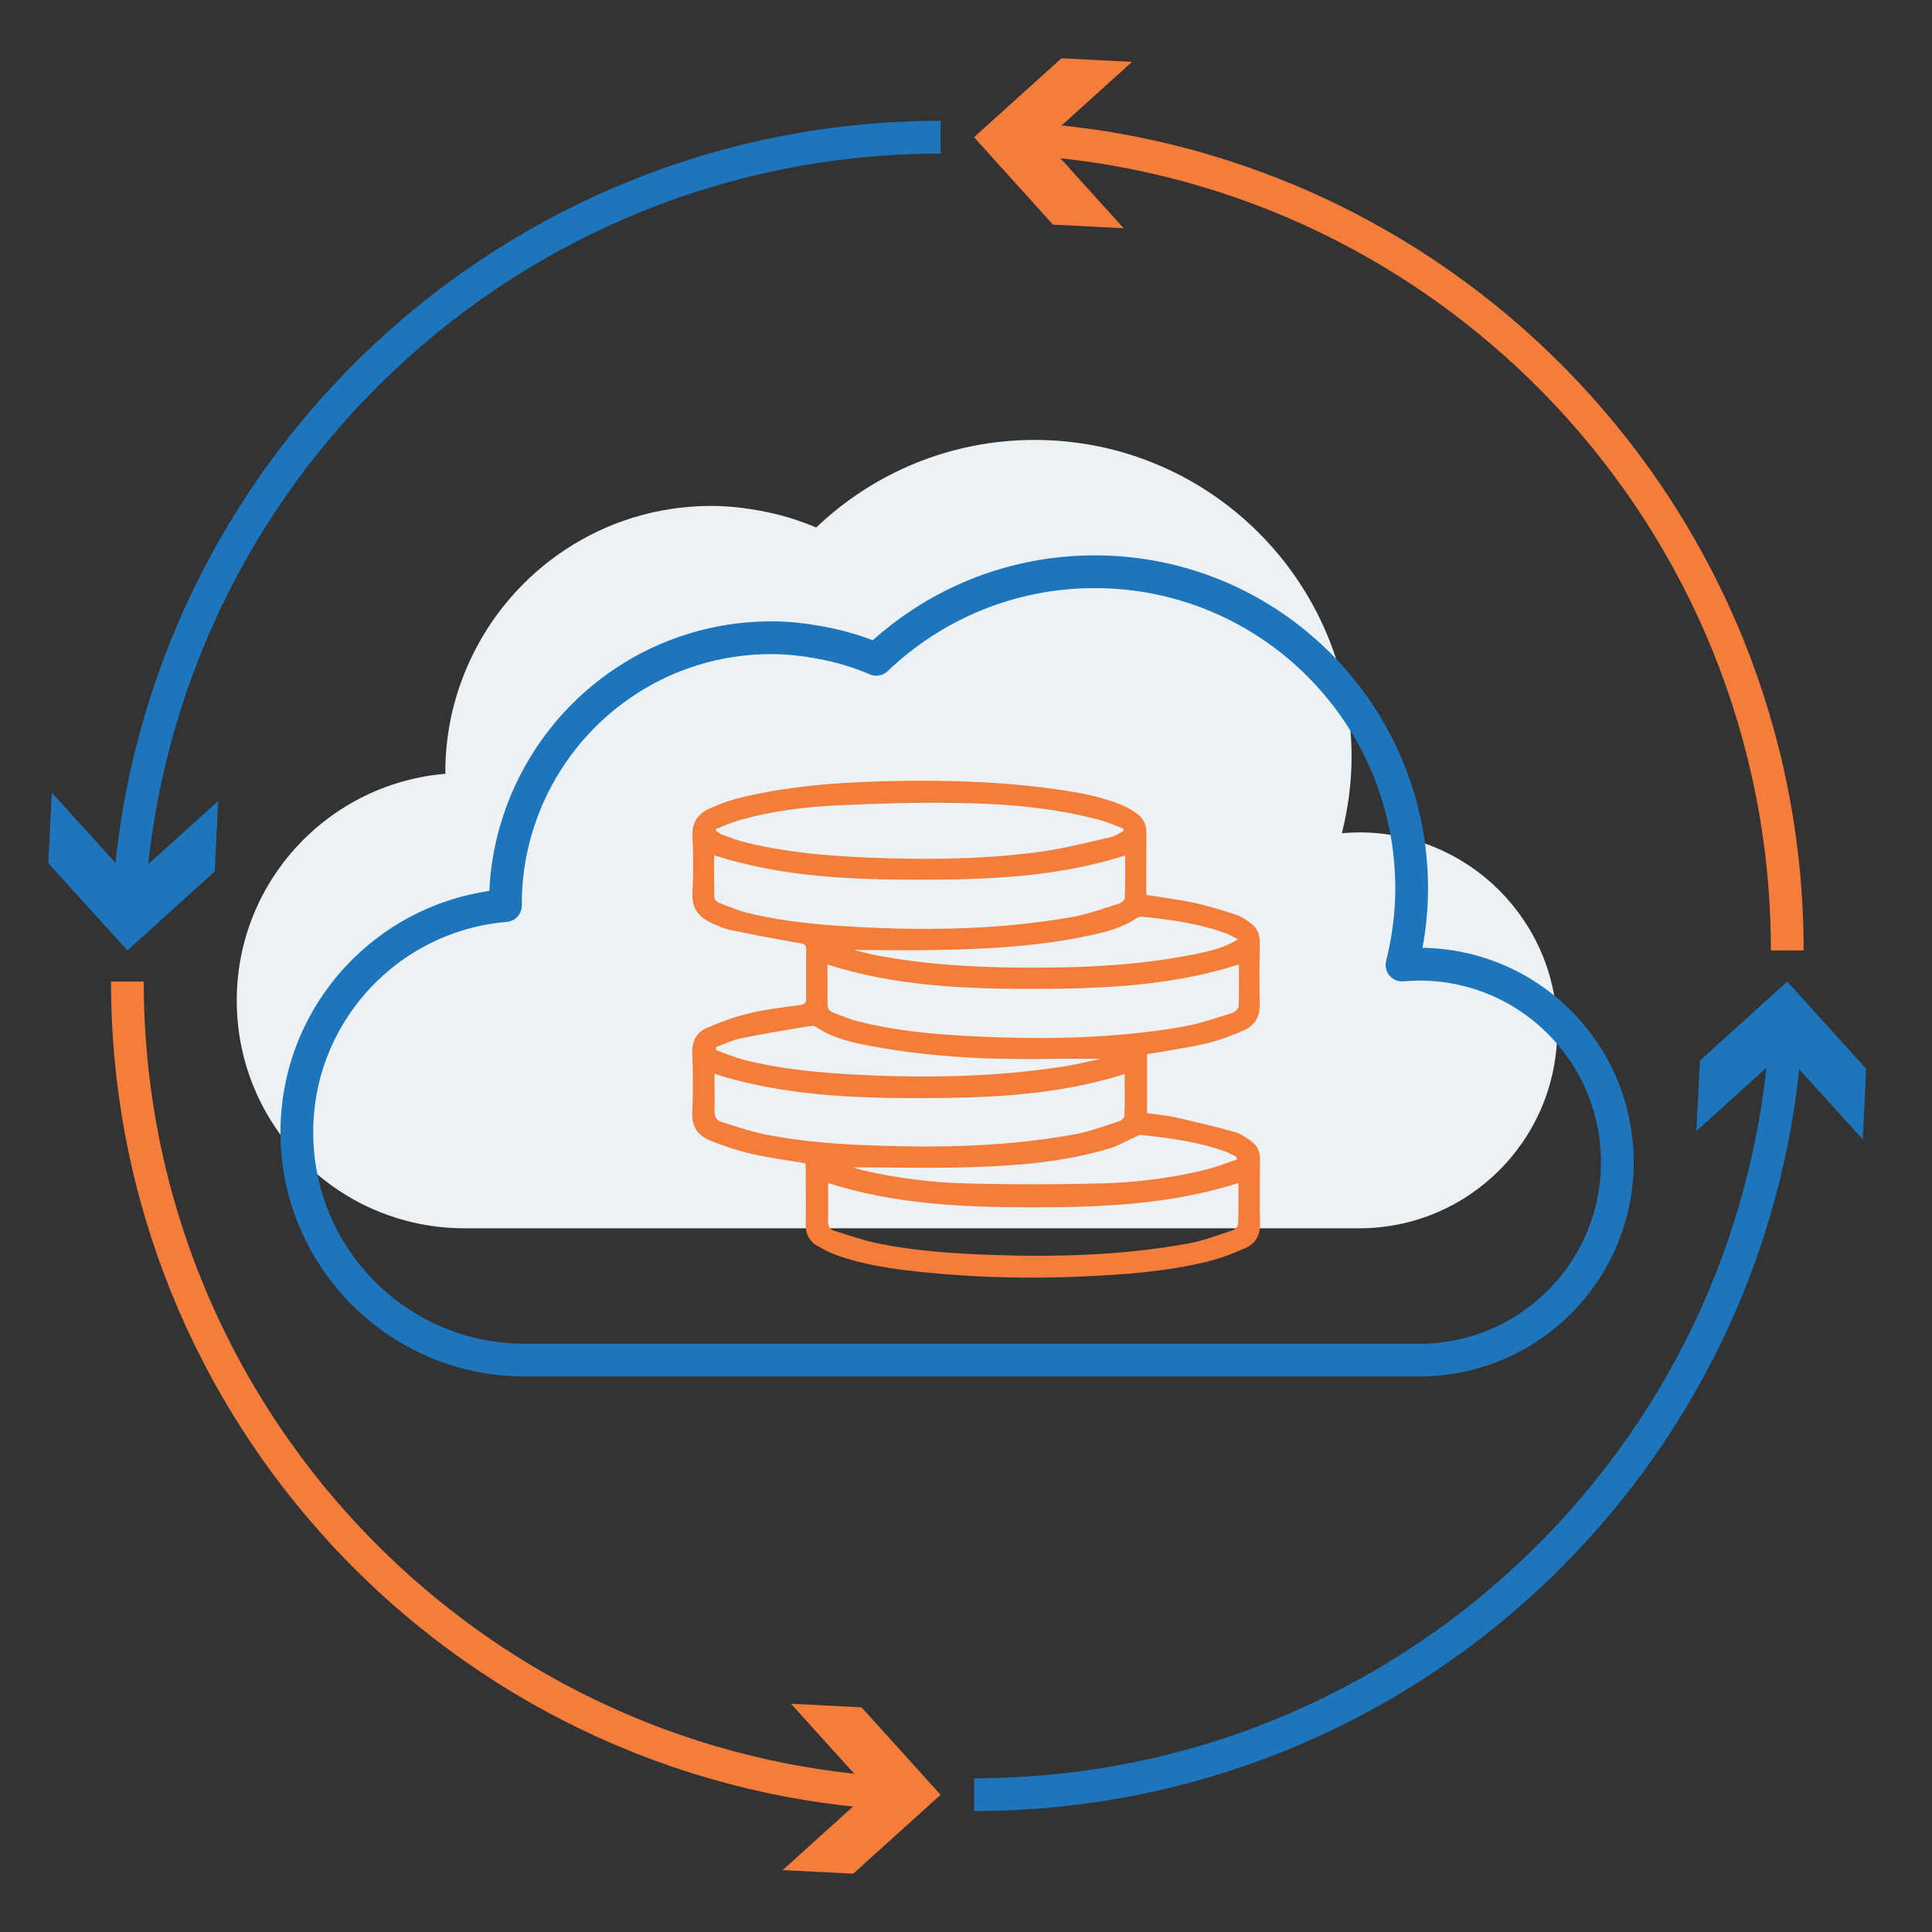
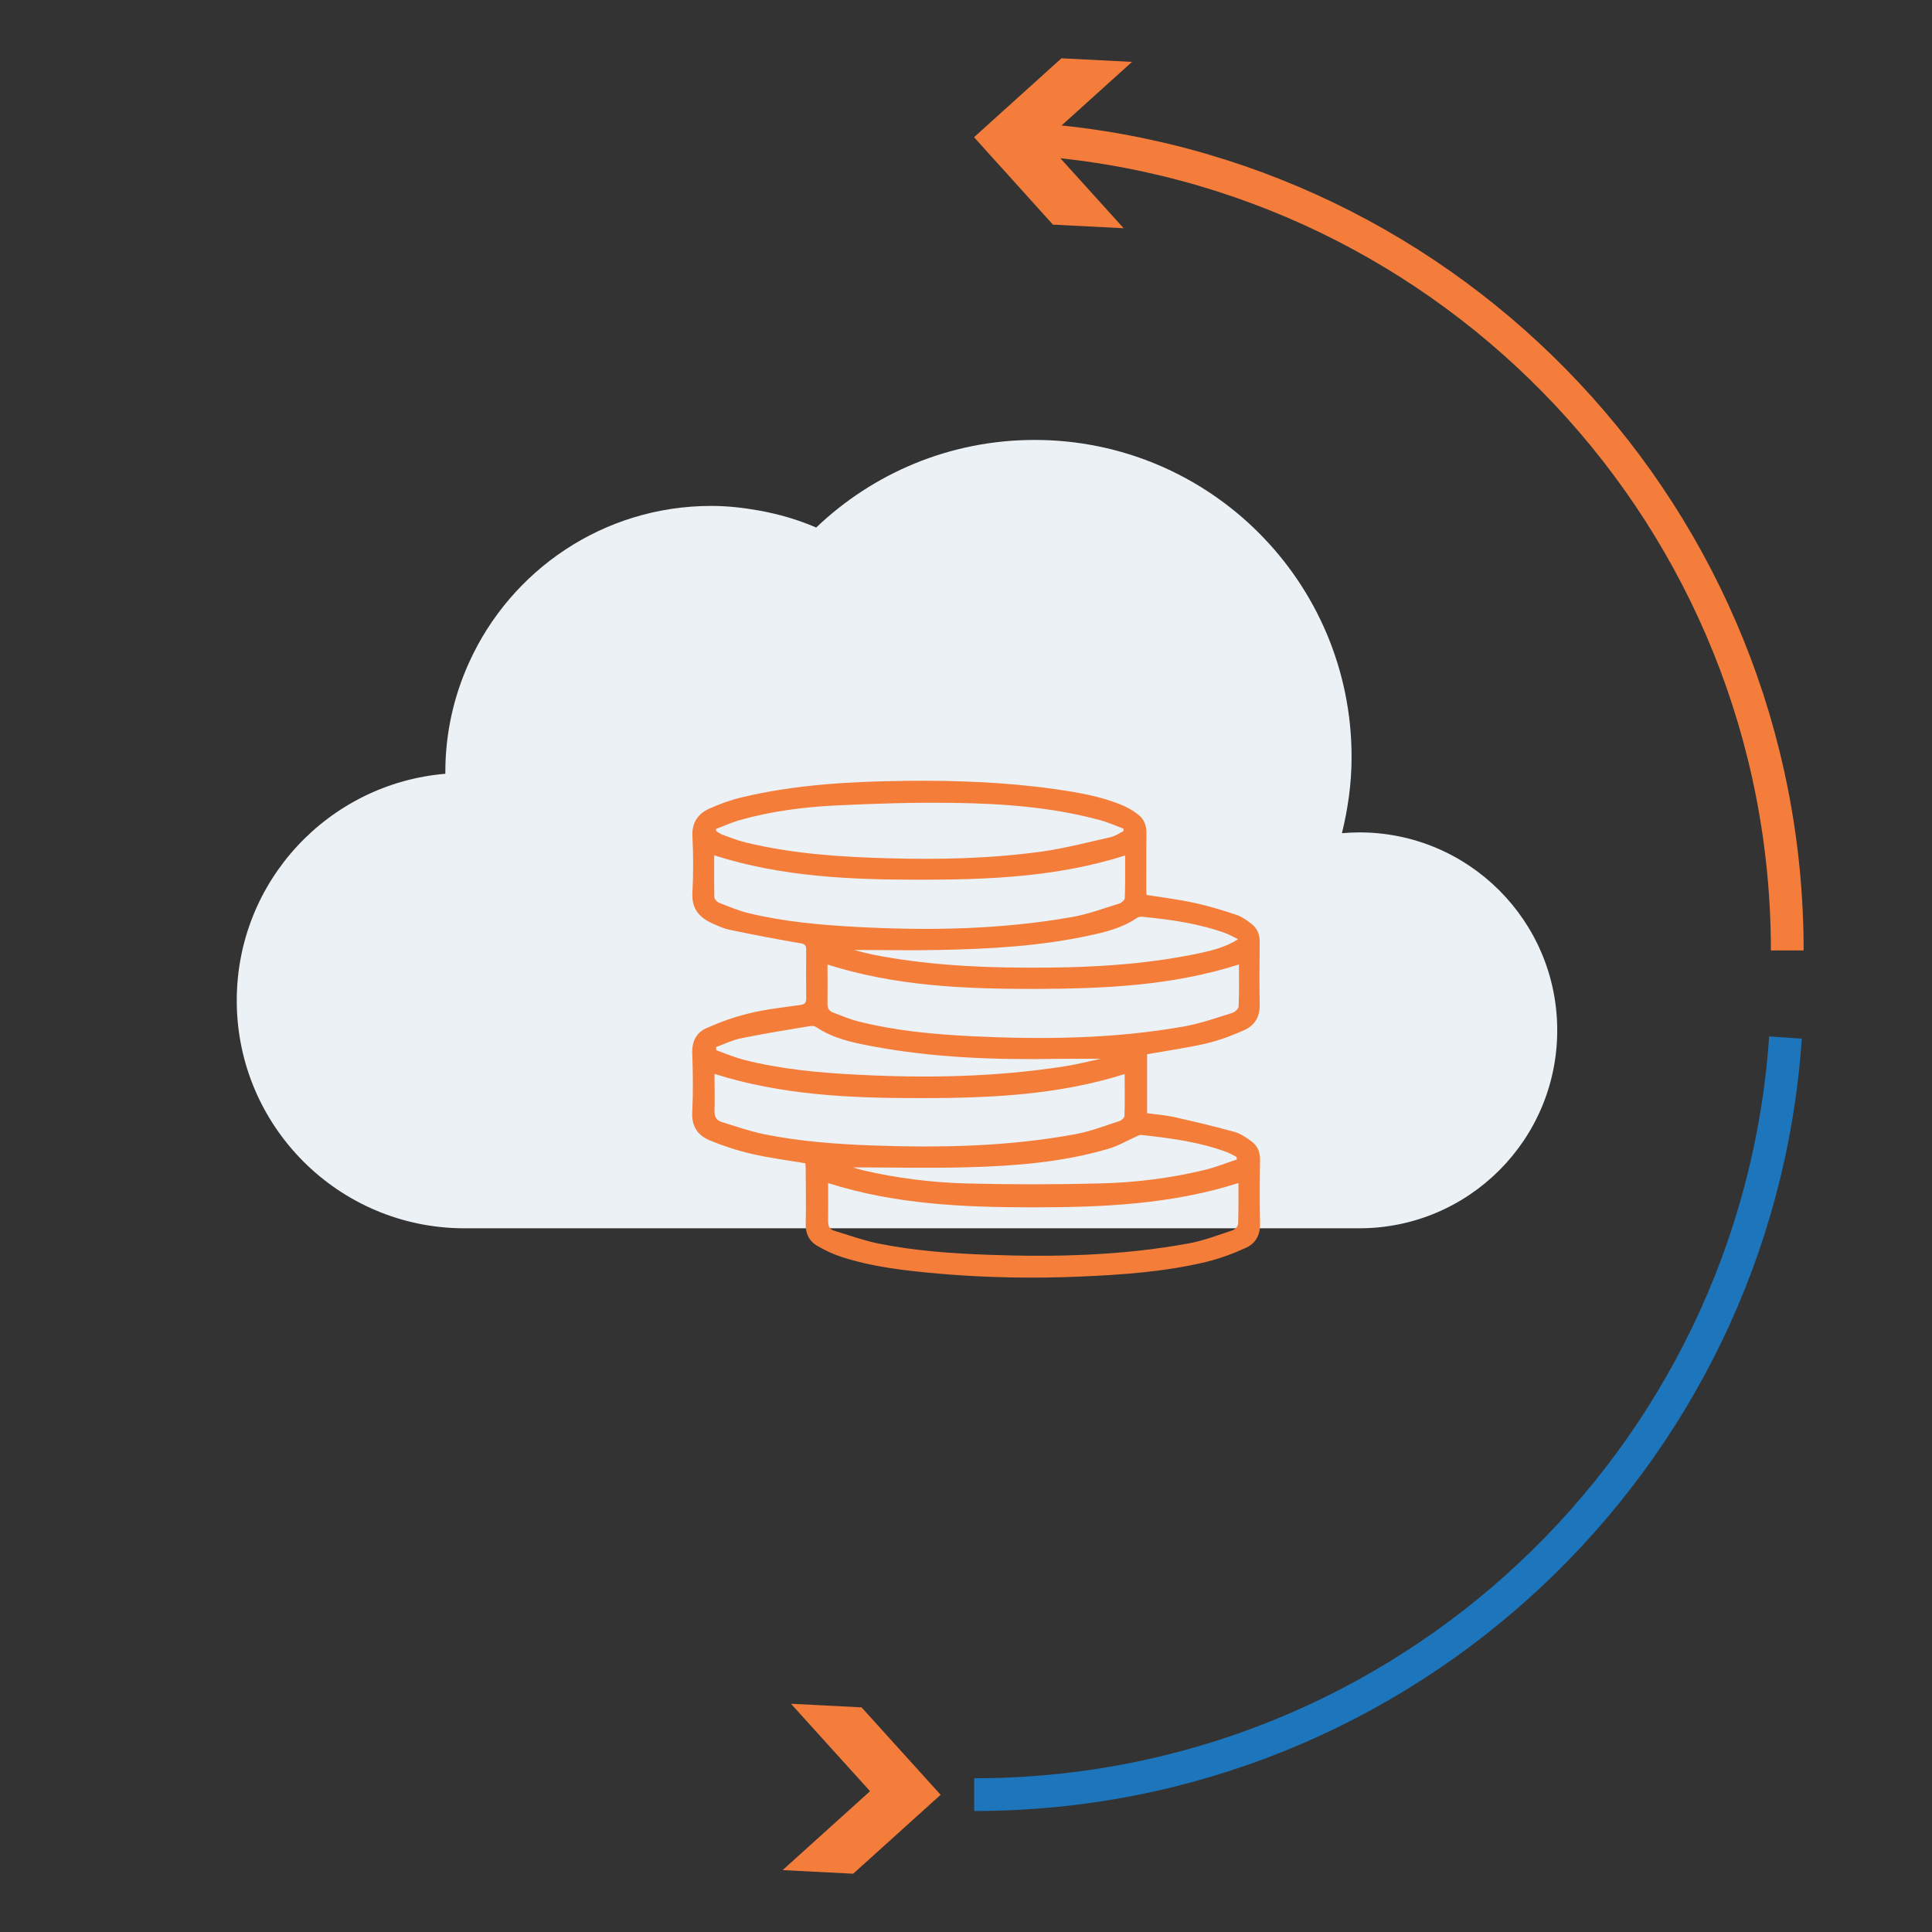
<svg xmlns="http://www.w3.org/2000/svg" id="a" viewBox="0 0 118 118">
  <rect x="0" y="0" width="118" height="118" fill="#333333" stroke="none" />
  <defs>
    <style>.b{stroke:#f47d3b;}.b,.c{stroke-miterlimit:10;}.b,.c,.d{fill:none;stroke-width:2px;}.e{fill:#f47d3a;}.e,.f,.g,.h{stroke-width:0px;}.f{fill:#1d75bc;}.g{fill:#f47d3b;}.c,.d{stroke:#1d75bc;}.d{stroke-linejoin:round;}.h{fill:#ecf1f6;}</style>
  </defs>
  <path class="h" d="M83.03,50.84c-.36,0-.72.02-1.07.05.37-1.5.59-3.05.59-4.66,0-10.69-8.67-19.36-19.36-19.36-5.18,0-9.87,2.04-13.34,5.35-1.11-.48-2.28-.82-3.5-1.04-.95-.17-1.92-.28-2.91-.28-6.58,0-12.23,3.92-14.78,9.54-.93,2.04-1.46,4.31-1.46,6.7,0,.04,0,.08,0,.12-7.13.6-12.74,6.56-12.74,13.85,0,7.68,6.23,13.91,13.91,13.91h54.65c6.68,0,12.09-5.41,12.09-12.09s-5.41-12.09-12.09-12.09Z" />
-   <path class="b" d="M54.02,109.5c-25.83-1.76-46.24-23.27-46.24-49.55" />
  <polygon class="g" points="48.31 104.06 53.14 109.4 47.8 114.22 52.11 114.44 57.45 109.62 52.62 104.28 48.31 104.06" />
  <path class="c" d="M109.05,63.37c-1.76,25.83-23.27,46.24-49.55,46.24" />
-   <polygon class="f" points="103.61 69.08 108.94 64.26 113.77 69.59 113.98 65.28 109.16 59.95 103.83 64.77 103.61 69.08" />
  <path class="b" d="M62.92,8.5c25.83,1.76,46.24,23.27,46.24,49.55" />
  <polygon class="g" points="68.63 13.94 63.8 8.6 69.14 3.78 64.83 3.56 59.49 8.38 64.31 13.72 68.63 13.94" />
-   <path class="c" d="M7.89,54.63C9.65,28.79,31.17,8.38,57.45,8.38" />
-   <polygon class="f" points="13.33 48.92 7.99 53.74 3.17 48.41 2.95 52.72 7.78 58.05 13.11 53.23 13.33 48.92" />
-   <path class="d" d="M86.7,58.89c-.36,0-.72.02-1.07.05.37-1.5.59-3.05.59-4.66,0-10.69-8.67-19.36-19.36-19.36-5.18,0-9.87,2.04-13.34,5.35-1.11-.48-2.28-.82-3.5-1.04-.95-.17-1.92-.28-2.91-.28-6.58,0-12.23,3.92-14.78,9.54-.93,2.04-1.46,4.31-1.46,6.7,0,.04,0,.08,0,.12-7.13.6-12.74,6.56-12.74,13.85,0,7.68,6.23,13.91,13.91,13.91h54.65c6.68,0,12.09-5.41,12.09-12.09s-5.41-12.09-12.09-12.09Z" />
-   <path class="e" d="M70.06,64.39v3.6c.57.08,1.15.12,1.71.25,1.21.27,2.42.56,3.62.89.37.1.71.34,1.02.56.38.27.56.66.55,1.16-.02,1.29-.03,2.58,0,3.86.02.72-.27,1.24-.88,1.51-.77.35-1.58.65-2.4.85-2.54.61-5.14.79-7.74.9-2.83.12-5.67.07-8.49-.17-2.06-.18-4.13-.4-6.11-1.05-.51-.17-1-.41-1.46-.68-.47-.28-.68-.73-.67-1.3.03-1.11,0-2.22,0-3.34,0-.13-.01-.26-.02-.38-1.12-.19-2.23-.33-3.3-.58-.86-.2-1.72-.48-2.54-.82-.73-.3-1.12-.86-1.07-1.73.06-1.2.04-2.41,0-3.62-.02-.72.27-1.25.88-1.51.84-.37,1.71-.69,2.6-.9,1.02-.25,2.08-.36,3.12-.51.27-.04.36-.13.36-.41-.01-.99-.01-1.98,0-2.97,0-.28-.1-.35-.37-.39-1.44-.25-2.87-.52-4.3-.82-.39-.08-.77-.26-1.14-.43-.76-.36-1.19-.9-1.14-1.82.06-1.15.06-2.31,0-3.46-.04-.85.35-1.39,1.05-1.7.63-.28,1.28-.52,1.95-.68,3.32-.79,6.7-.97,10.09-1.01,3.04-.03,6.07.08,9.08.51,1.38.2,2.76.43,4.06.97.35.14.68.34.98.57.38.28.53.69.52,1.17-.02,1.14,0,2.28-.01,3.42,0,.11.01.21.02.33.96.15,1.92.27,2.85.47.9.19,1.78.46,2.65.75.32.11.62.32.9.54.35.27.51.64.51,1.1-.01,1.27-.03,2.55,0,3.82.02.75-.3,1.28-.93,1.57-.74.33-1.5.62-2.29.81-1.2.28-2.42.45-3.68.67ZM43.62,52.24c0,.87-.01,1.72.01,2.56,0,.12.16.29.29.34.59.23,1.18.48,1.79.63,2.15.52,4.35.72,6.56.84,4.42.24,8.83.17,13.2-.6.98-.17,1.92-.53,2.88-.82.14-.04.35-.22.35-.34.03-.86.02-1.72.02-2.6-4.12,1.31-8.32,1.48-12.53,1.48-4.23,0-8.45-.17-12.57-1.49ZM75.66,58.91c-4.11,1.31-8.31,1.48-12.53,1.49-4.23,0-8.45-.17-12.59-1.49,0,.81.01,1.6,0,2.4,0,.28.1.44.34.53.51.19,1,.41,1.53.54,2.28.58,4.61.79,6.96.91,4.34.21,8.67.16,12.96-.6.99-.18,1.95-.52,2.92-.82.16-.05.39-.25.4-.39.04-.85.02-1.7.02-2.56ZM75.63,72.26c-4.13,1.31-8.33,1.48-12.55,1.48-4.21,0-8.41-.18-12.5-1.48,0,.8.01,1.57,0,2.34,0,.29.09.48.35.56.9.28,1.8.6,2.72.79,2.23.45,4.51.61,6.78.69,4.08.15,8.16.04,12.19-.7.91-.17,1.79-.51,2.67-.8.14-.05.33-.25.33-.39.03-.82.02-1.65.02-2.5ZM68.69,65.6c-4.11,1.3-8.32,1.47-12.54,1.47-4.21,0-8.41-.18-12.51-1.48,0,.78.02,1.52,0,2.26-.01.36.12.58.44.68.85.26,1.7.56,2.57.74,2.18.44,4.4.61,6.62.69,4.18.15,8.35.07,12.47-.7.9-.17,1.76-.51,2.63-.79.13-.04.31-.21.31-.32.03-.85.01-1.7.01-2.56ZM43.73,50.62s0,.09.01.14c.14.08.26.18.41.23.47.17.94.36,1.42.47,2.85.69,5.75.88,8.66.96,3.15.09,6.29.02,9.41-.41,1.41-.2,2.81-.57,4.2-.88.27-.06.52-.24.78-.37,0-.05,0-.1,0-.15-.5-.18-.99-.41-1.51-.54-2.89-.77-5.85-.99-8.81-1.03-2.45-.04-4.9.04-7.35.16-1.93.1-3.86.35-5.73.88-.51.14-.99.36-1.49.55ZM75.63,57.37c-.31-.15-.51-.27-.74-.36-1.67-.61-3.41-.85-5.16-1.02-.1,0-.22.02-.3.08-.89.61-1.92.86-2.95,1.08-2.99.64-6.04.81-9.09.87-1.79.04-3.57,0-5.36,0,.04-.05.07,0,.12,0,.38.1.76.2,1.14.28,3.08.61,6.21.79,9.34.8,3.58.02,7.15-.14,10.67-.89.78-.17,1.55-.36,2.33-.85ZM67.24,64.67c-.86,0-1.72-.01-2.57,0-3.84.07-7.67-.06-11.46-.78-1.17-.22-2.34-.47-3.36-1.16-.1-.07-.26-.08-.38-.06-1.4.23-2.8.46-4.19.74-.53.11-1.03.35-1.54.54,0,.06,0,.13,0,.19.55.2,1.1.43,1.66.58,2.29.59,4.64.8,7,.92,4.22.22,8.43.14,12.61-.51.75-.12,1.49-.31,2.23-.46ZM75.54,70.82c0-.05-.01-.11-.02-.16-.2-.1-.4-.22-.61-.3-1.68-.62-3.44-.85-5.2-1.04-.1-.01-.2.04-.3.09-.57.25-1.11.58-1.7.75-2.78.82-5.64,1.05-8.51,1.13-2.36.07-4.73.01-7.11.01.21.06.42.13.62.18,2.07.48,4.17.74,6.28.8,2.72.07,5.45.07,8.17,0,2.14-.05,4.27-.31,6.36-.81.69-.16,1.35-.43,2.02-.65Z" />
+   <path class="e" d="M70.06,64.39v3.6c.57.08,1.15.12,1.71.25,1.21.27,2.42.56,3.62.89.37.1.71.34,1.02.56.38.27.56.66.55,1.16-.02,1.29-.03,2.58,0,3.86.02.72-.27,1.24-.88,1.51-.77.35-1.58.65-2.4.85-2.54.61-5.14.79-7.74.9-2.83.12-5.67.07-8.49-.17-2.06-.18-4.13-.4-6.11-1.05-.51-.17-1-.41-1.46-.68-.47-.28-.68-.73-.67-1.3.03-1.11,0-2.22,0-3.34,0-.13-.01-.26-.02-.38-1.12-.19-2.23-.33-3.3-.58-.86-.2-1.72-.48-2.54-.82-.73-.3-1.12-.86-1.07-1.73.06-1.2.04-2.41,0-3.62-.02-.72.27-1.25.88-1.51.84-.37,1.71-.69,2.6-.9,1.02-.25,2.08-.36,3.12-.51.27-.04.36-.13.36-.41-.01-.99-.01-1.98,0-2.97,0-.28-.1-.35-.37-.39-1.44-.25-2.87-.52-4.3-.82-.39-.08-.77-.26-1.14-.43-.76-.36-1.19-.9-1.14-1.82.06-1.15.06-2.31,0-3.46-.04-.85.35-1.39,1.05-1.7.63-.28,1.28-.52,1.95-.68,3.32-.79,6.7-.97,10.09-1.01,3.04-.03,6.07.08,9.08.51,1.38.2,2.76.43,4.06.97.35.14.68.34.98.57.38.28.53.69.52,1.17-.02,1.14,0,2.28-.01,3.42,0,.11.01.21.02.33.96.15,1.92.27,2.85.47.9.19,1.78.46,2.65.75.32.11.62.32.9.54.35.27.51.64.51,1.1-.01,1.27-.03,2.55,0,3.82.02.75-.3,1.28-.93,1.57-.74.33-1.5.62-2.29.81-1.2.28-2.42.45-3.68.67ZM43.62,52.24c0,.87-.01,1.72.01,2.56,0,.12.16.29.29.34.59.23,1.18.48,1.79.63,2.15.52,4.35.72,6.56.84,4.42.24,8.83.17,13.2-.6.98-.17,1.92-.53,2.88-.82.14-.04.35-.22.35-.34.03-.86.02-1.72.02-2.6-4.12,1.31-8.32,1.48-12.53,1.48-4.23,0-8.45-.17-12.57-1.49ZM75.66,58.91c-4.11,1.31-8.31,1.48-12.53,1.49-4.23,0-8.45-.17-12.59-1.49,0,.81.01,1.6,0,2.4,0,.28.1.44.34.53.51.19,1,.41,1.53.54,2.28.58,4.61.79,6.96.91,4.34.21,8.67.16,12.96-.6.99-.18,1.95-.52,2.92-.82.16-.05.39-.25.4-.39.04-.85.02-1.7.02-2.56ZM75.63,72.26c-4.13,1.31-8.33,1.48-12.55,1.48-4.21,0-8.41-.18-12.5-1.48,0,.8.01,1.57,0,2.34,0,.29.09.48.35.56.9.28,1.8.6,2.72.79,2.23.45,4.51.61,6.78.69,4.08.15,8.16.04,12.19-.7.91-.17,1.79-.51,2.67-.8.14-.05.33-.25.33-.39.03-.82.02-1.65.02-2.5ZM68.69,65.6c-4.11,1.3-8.32,1.47-12.54,1.47-4.21,0-8.41-.18-12.51-1.48,0,.78.02,1.52,0,2.26-.01.36.12.58.44.68.85.26,1.7.56,2.57.74,2.18.44,4.4.61,6.62.69,4.18.15,8.35.07,12.47-.7.9-.17,1.76-.51,2.63-.79.13-.04.31-.21.31-.32.03-.85.01-1.7.01-2.56ZM43.73,50.62s0,.09.01.14c.14.08.26.18.41.23.47.17.94.36,1.42.47,2.85.69,5.75.88,8.66.96,3.15.09,6.29.02,9.41-.41,1.41-.2,2.81-.57,4.2-.88.27-.06.52-.24.78-.37,0-.05,0-.1,0-.15-.5-.18-.99-.41-1.51-.54-2.89-.77-5.85-.99-8.81-1.03-2.45-.04-4.9.04-7.35.16-1.93.1-3.86.35-5.73.88-.51.14-.99.36-1.49.55ZM75.63,57.37c-.31-.15-.51-.27-.74-.36-1.67-.61-3.41-.85-5.16-1.02-.1,0-.22.02-.3.08-.89.61-1.92.86-2.95,1.08-2.99.64-6.04.81-9.09.87-1.79.04-3.57,0-5.36,0,.04-.05.07,0,.12,0,.38.1.76.2,1.14.28,3.08.61,6.21.79,9.34.8,3.58.02,7.15-.14,10.67-.89.78-.17,1.55-.36,2.33-.85ZM67.24,64.67c-.86,0-1.72-.01-2.57,0-3.84.07-7.67-.06-11.46-.78-1.17-.22-2.34-.47-3.36-1.16-.1-.07-.26-.08-.38-.06-1.4.23-2.8.46-4.19.74-.53.11-1.03.35-1.54.54,0,.06,0,.13,0,.19.55.2,1.1.43,1.66.58,2.29.59,4.64.8,7,.92,4.22.22,8.43.14,12.61-.51.75-.12,1.49-.31,2.23-.46ZM75.54,70.82c0-.05-.01-.11-.02-.16-.2-.1-.4-.22-.61-.3-1.68-.62-3.44-.85-5.2-1.04-.1-.01-.2.04-.3.09-.57.25-1.11.58-1.7.75-2.78.82-5.64,1.05-8.51,1.13-2.36.07-4.73.01-7.11.01.21.06.42.13.62.18,2.07.48,4.17.74,6.28.8,2.72.07,5.45.07,8.17,0,2.14-.05,4.27-.31,6.36-.81.69-.16,1.35-.43,2.02-.65" />
</svg>